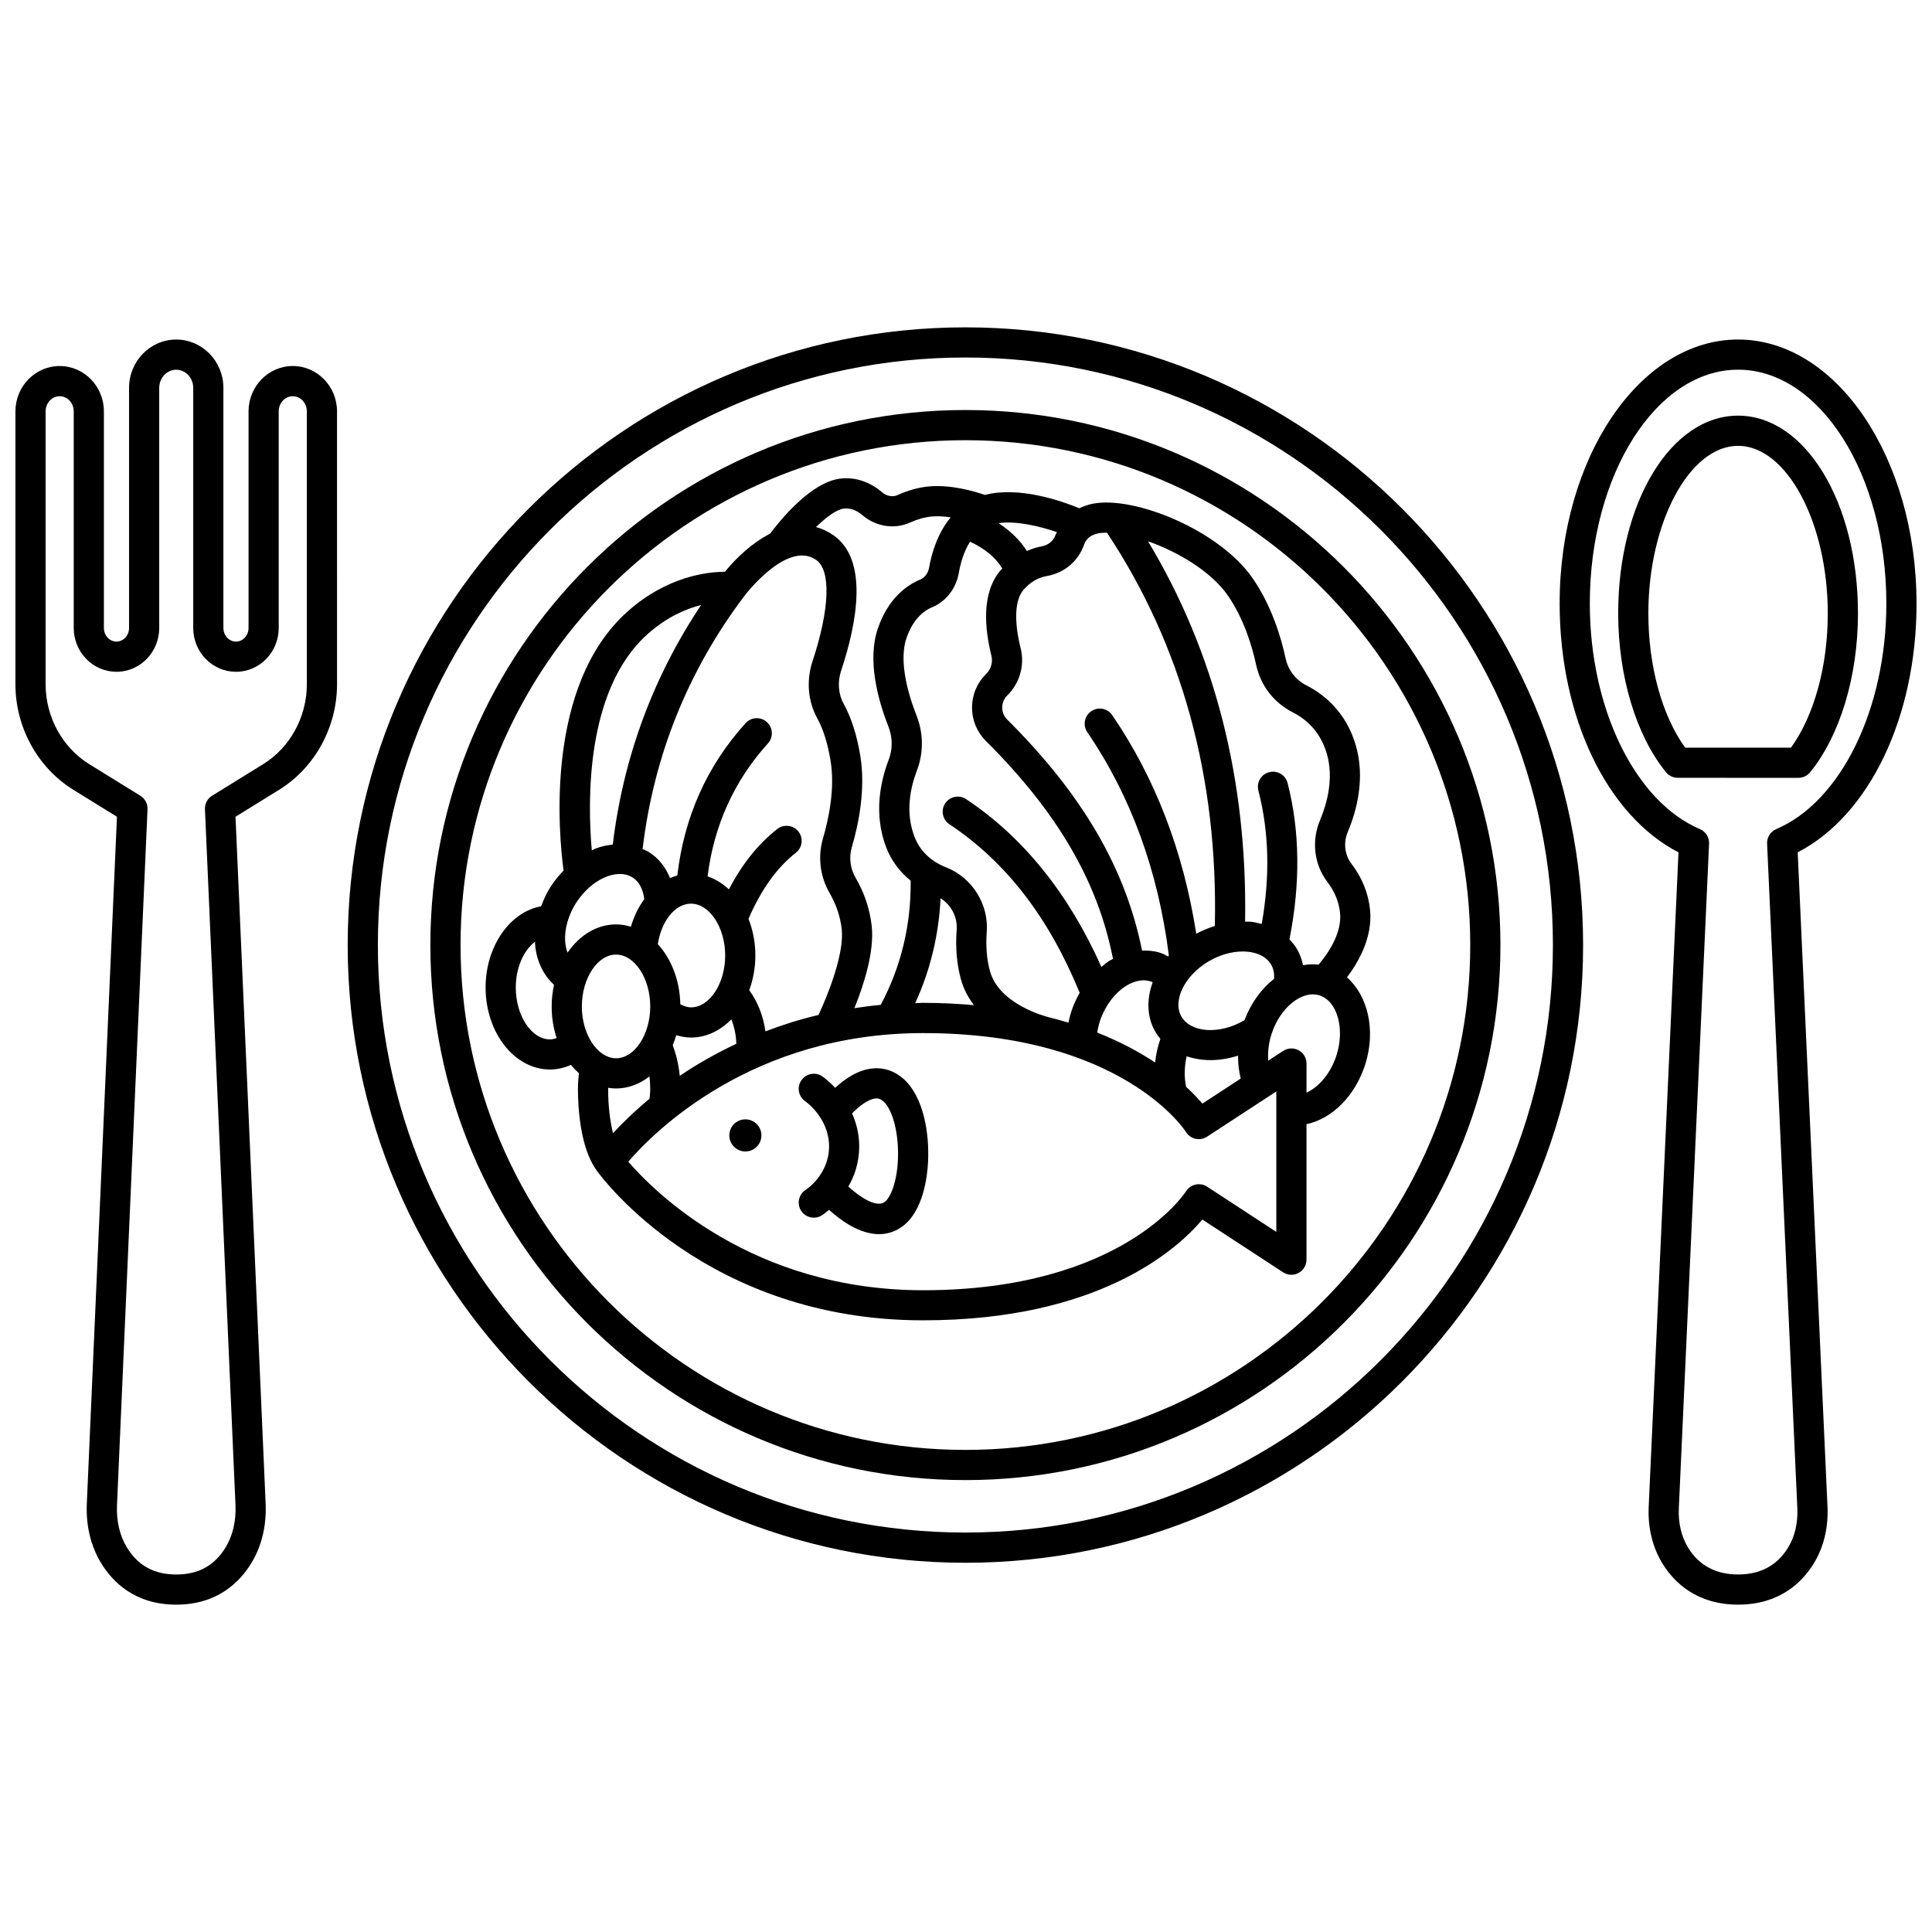
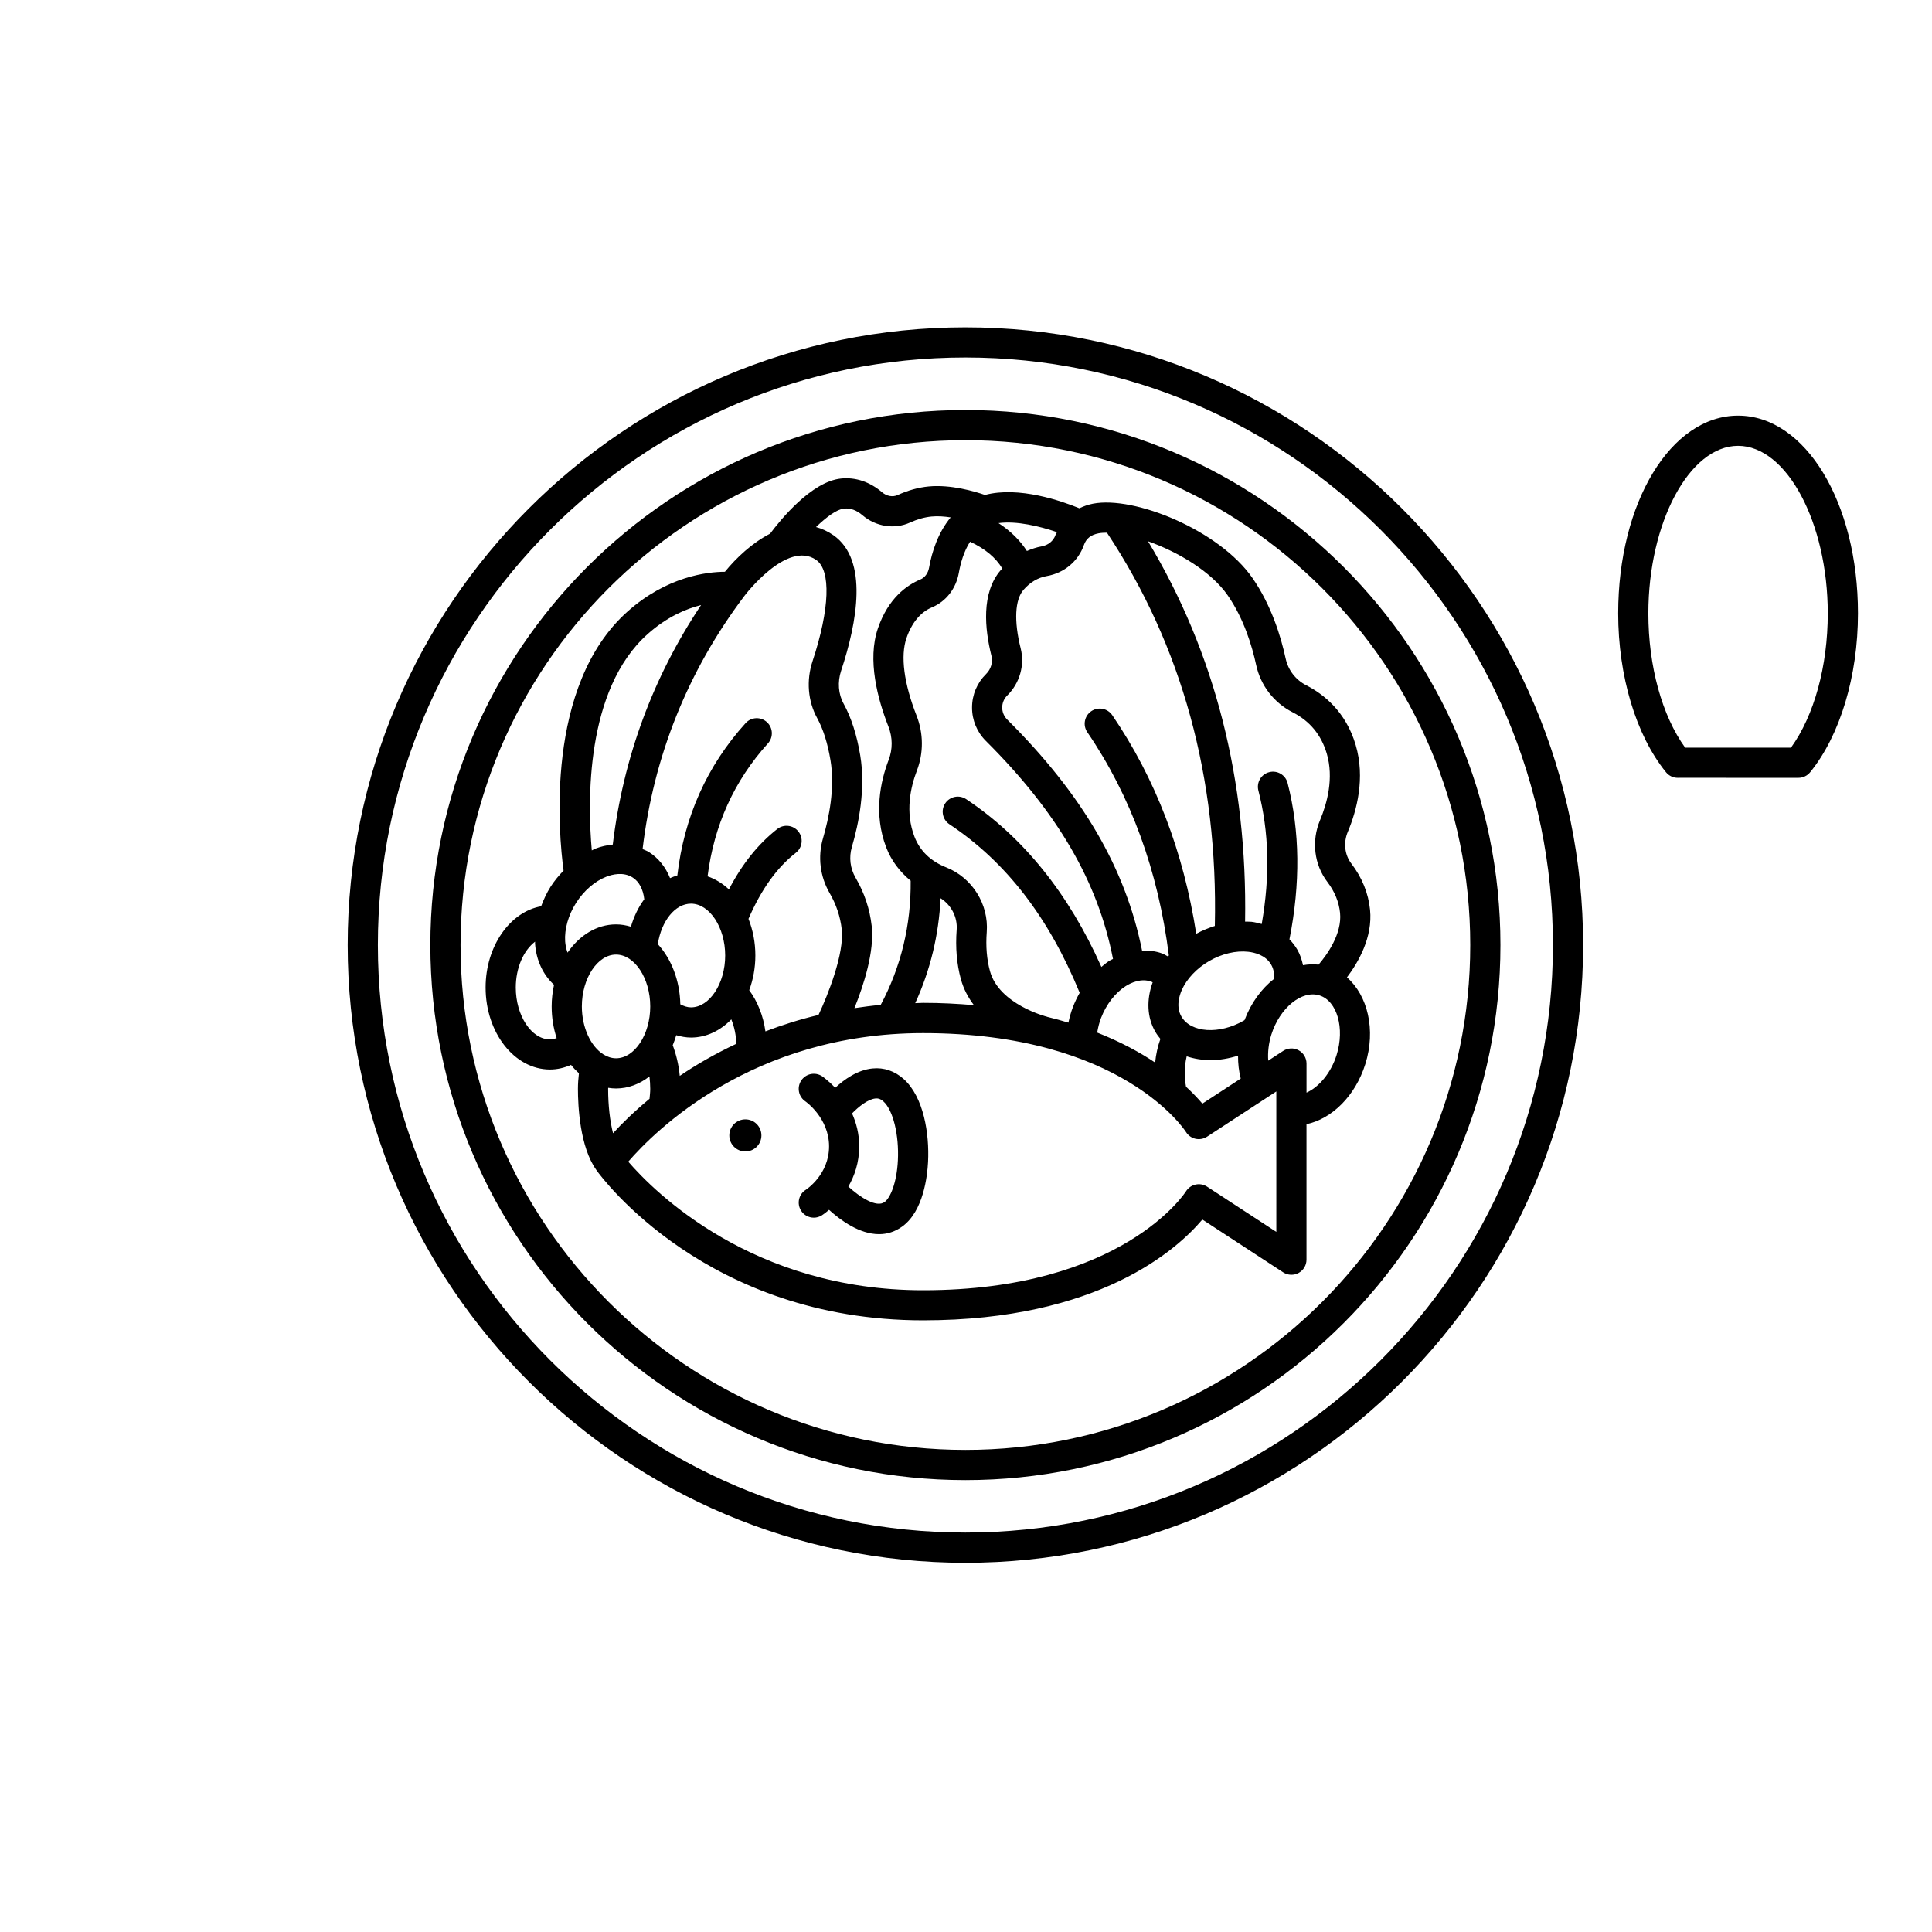
<svg xmlns="http://www.w3.org/2000/svg" width="800px" height="800px" version="1.1" viewBox="144 144 512 512">
  <defs>
    <clipPath id="b">
-       <path d="m557 233h94.902v337h-94.902z" />
-     </clipPath>
+       </clipPath>
    <clipPath id="a">
      <path d="m148.09 233h85.906v337h-85.906z" />
    </clipPath>
  </defs>
  <path d="m399.84 230.75c-90.262 0-163.7 73.434-163.7 163.7 0 90.262 73.434 163.7 163.7 163.7 90.262 0 163.7-73.434 163.7-163.7-0.004-90.262-73.434-163.7-163.7-163.7zm0 319.39c-85.852 0-155.7-69.844-155.7-155.7-0.004-85.852 69.844-155.7 155.7-155.7 85.852 0 155.7 69.844 155.7 155.7 0 85.855-69.844 155.7-155.7 155.7z" />
  <path d="m399.84 252.66c-78.184 0-141.79 63.609-141.79 141.79-0.004 78.18 63.602 141.79 141.79 141.79 78.184 0 141.79-63.609 141.79-141.79 0-78.18-63.605-141.79-141.79-141.79zm0 275.58c-73.773 0-133.79-60.016-133.79-133.79 0-73.773 60.016-133.79 133.79-133.79 73.773 0 133.79 60.016 133.79 133.79 0 73.773-60.02 133.79-133.79 133.79z" />
  <path d="m341.53 440.64c-2.352 0-4.254 1.902-4.254 4.254s1.902 4.254 4.254 4.254 4.254-1.902 4.254-4.254c0-2.348-1.902-4.254-4.254-4.254z" />
  <path d="m375.23 427.15c-3.953 0.379-7.449 2.867-9.898 5.129-1.789-1.898-3.293-2.945-3.445-3.051-1.84-1.227-4.32-0.73-5.547 1.109-1.223 1.836-0.727 4.324 1.109 5.547 0.062 0.039 6.262 4.387 6.262 11.906 0 7.438-5.941 11.371-6.168 11.52-1.871 1.172-2.434 3.637-1.262 5.512 0.754 1.211 2.059 1.875 3.391 1.875 0.723 0 1.461-0.195 2.121-0.613 0.109-0.066 0.871-0.574 1.914-1.465 3.098 2.812 8.078 6.449 13.254 6.445 2.09 0 4.211-0.598 6.234-2.09 5.531-4.082 6.562-13.297 6.75-17.066 0.371-7.457-1.129-17.141-6.441-21.945-2.379-2.133-5.262-3.125-8.273-2.812zm6.719 24.363c-0.301 6.019-2.027 9.934-3.512 11.027-2.164 1.59-6.527-1.258-9.617-4.086 1.617-2.797 2.879-6.332 2.879-10.664 0-3.371-0.797-6.25-1.895-8.73 1.703-1.742 4.18-3.758 6.191-3.953 0.555-0.059 1.25-0.004 2.133 0.793 2.551 2.301 4.156 8.867 3.82 15.613z" />
  <path d="m484.71 318.52c-1.23-5.723-3.75-14.066-8.777-21.316-8.805-12.695-31.277-21.859-42.309-19.719-1.301 0.258-2.484 0.68-3.578 1.211-4.648-1.914-16.027-5.914-25.023-3.531-2.695-0.934-9.027-2.812-14.914-2.25-2.727 0.262-5.508 1.031-8.258 2.289-1.277 0.574-2.875 0.289-4.074-0.734-3.269-2.789-7.051-4.059-10.918-3.652-7.848 0.816-16.082 11-18.773 14.605-4.754 2.434-8.996 6.434-11.98 10.105-4.668 0.012-15.355 1.207-25.828 10.555-21.984 19.633-18.207 59.129-16.93 68.633-1.246 1.301-2.426 2.695-3.43 4.269-1.055 1.664-1.852 3.414-2.516 5.191-8.215 1.453-14.715 10.559-14.715 21.52 0 11.988 7.652 21.734 17.059 21.734 1.922 0 3.797-0.445 5.578-1.223 0.648 0.812 1.352 1.551 2.094 2.223-0.156 1.355-0.262 2.723-0.262 4.117 0 4.461 0.488 15.453 4.91 21.559 0.012 0.016 0.012 0.031 0.023 0.047 0.004 0.004 0.02 0.027 0.023 0.035 0.004 0.004 0.004 0.008 0.008 0.012 0 0 0.004 0.004 0.004 0.004 1.391 1.934 29.293 39.695 86.492 39.695 46.648 0 67.402-18.859 74.016-26.711l21.414 13.992c1.227 0.801 2.805 0.867 4.09 0.168 1.293-0.699 2.094-2.047 2.094-3.516v-35.91c6.777-1.43 12.957-7.527 15.594-15.93 2.852-9.074 0.629-18.168-4.867-22.984 3.008-3.973 6.852-10.613 6.121-17.895-0.445-4.406-2.113-8.527-4.965-12.262-1.773-2.324-2.137-5.539-0.938-8.391 2.379-5.664 4.676-14.266 2.09-23.035-2.617-8.895-8.562-13.508-13.082-15.812-2.805-1.426-4.809-4.016-5.473-7.094zm-47.352-33.352c19.859 29.938 29.469 64.977 28.586 104.22-1.676 0.531-3.328 1.199-4.926 2.074-3.375-21.703-10.82-41.184-22.262-57.938-1.246-1.824-3.734-2.289-5.559-1.047-1.824 1.246-2.293 3.734-1.047 5.559 11.547 16.906 18.789 36.812 21.609 59.16-0.082 0.094-0.148 0.195-0.227 0.289-0.488-0.262-0.945-0.566-1.461-0.77-1.715-0.66-3.551-0.852-5.41-0.801-4.379-21.754-15.75-41.328-35.738-61.223-0.859-0.855-1.332-1.996-1.328-3.203s0.48-2.336 1.34-3.184c3.309-3.254 4.668-8.035 3.555-12.484-1.812-7.227-1.535-12.879 0.75-15.512 1.746-2.008 3.824-3.234 6.168-3.648 4.625-0.816 8.301-3.883 9.832-8.207 0.621-1.75 1.832-2.715 3.914-3.125 0.648-0.121 1.406-0.164 2.203-0.164zm43.516 114.48c0.727 1.262 0.852 2.606 0.766 3.754-3.316 2.59-6.102 6.359-7.82 10.93-0.078 0.047-0.156 0.105-0.238 0.152-6.453 3.727-14.004 3.223-16.496-1.09-1.473-2.551-0.578-5.473 0.082-6.988 1.312-2.992 3.965-5.805 7.289-7.727 3.324-1.918 7.09-2.816 10.332-2.449 1.633 0.172 4.613 0.863 6.086 3.418zm-87.613-17.602c2.812 1.758 4.523 4.992 4.266 8.363-0.352 4.676 0.02 9.074 1.113 13.066 0.723 2.652 1.961 4.926 3.457 6.894-4.25-0.363-8.691-0.605-13.473-0.605-0.715 0-1.375 0.07-2.082 0.082 4-8.738 6.25-18.047 6.719-27.801zm28.277 31.434c-0.035-0.008-0.059-0.035-0.098-0.043-0.129-0.027-12.68-3.258-15.086-12.07-0.852-3.106-1.141-6.594-0.855-10.355 0.559-7.375-3.859-14.418-10.734-17.141-4.141-1.641-6.977-4.383-8.426-8.148-2.508-6.523-1.035-13.113 0.641-17.492 1.801-4.695 1.766-9.887-0.094-14.621-3.336-8.496-4.285-15.77-2.668-20.484 1.398-4.086 3.742-6.918 6.777-8.18 3.711-1.547 6.363-4.961 7.102-9.125 0.457-2.586 1.328-5.691 2.981-8.262 3.992 1.855 6.809 4.211 8.547 7.113-0.133 0.145-0.285 0.258-0.41 0.402-5.238 6.023-4.238 15.672-2.481 22.699 0.43 1.711-0.113 3.57-1.406 4.844-2.394 2.356-3.719 5.496-3.727 8.855-0.012 3.363 1.297 6.523 3.68 8.898 19.004 18.918 29.707 37.363 33.676 57.762-0.316 0.176-0.648 0.285-0.957 0.48-0.742 0.477-1.426 1.062-2.121 1.637-8.652-19.398-20.664-34.371-35.844-44.469-1.832-1.219-4.324-0.723-5.543 1.117-1.223 1.836-0.723 4.324 1.117 5.543 15.016 9.992 26.301 24.645 34.52 44.66-0.68 1.195-1.281 2.453-1.793 3.769-0.527 1.367-0.898 2.75-1.199 4.141-1.789-0.551-3.66-1.055-5.598-1.531zm14.258 0.262c1.379-3.578 3.75-6.637 6.5-8.395 1.395-0.891 4.152-2.219 6.898-1.164 0.098 0.035 0.18 0.102 0.273 0.145-1.672 4.582-1.5 9.281 0.68 13.055 0.398 0.695 0.867 1.332 1.371 1.934-0.711 1.98-1.176 4.09-1.395 6.266-4.106-2.738-9.168-5.496-15.352-7.941 0.215-1.309 0.531-2.625 1.023-3.898zm22.516 18.246c-0.211-1.156-0.352-2.332-0.352-3.539 0-1.559 0.184-3.074 0.523-4.516 1.977 0.656 4.117 1.008 6.363 1.008 2.356 0 4.805-0.414 7.246-1.18-0.012 2.098 0.215 4.133 0.715 6.066l-10.168 6.641c-1.051-1.242-2.508-2.797-4.328-4.481zm-34.207-146.97c-0.117 0.27-0.293 0.492-0.391 0.773-0.559 1.574-1.934 2.695-3.684 3.004-1.352 0.238-2.641 0.684-3.894 1.219-1.832-2.856-4.348-5.316-7.519-7.383 4.758-0.66 10.977 0.836 15.488 2.387zm-56.422-6.246c1.695-0.156 3.293 0.406 4.902 1.785 3.555 3.027 8.484 3.785 12.574 1.926 1.945-0.887 3.867-1.426 5.715-1.602 1.652-0.164 3.398-0.023 5.066 0.23-3.375 4.07-4.988 9.176-5.723 13.312-0.262 1.473-1.125 2.648-2.309 3.141-3.629 1.516-8.527 4.992-11.258 12.973-2.859 8.34-0.059 18.746 2.789 26 1.129 2.871 1.152 6.004 0.066 8.836-2.176 5.691-4.055 14.34-0.637 23.227 1.355 3.527 3.606 6.441 6.469 8.805 0.121 11.73-2.547 22.781-7.938 32.895-2.391 0.215-4.695 0.527-6.969 0.867 2.481-6.144 5.34-15.02 4.574-21.809-0.5-4.457-1.93-8.738-4.25-12.719-1.457-2.504-1.812-5.414-0.996-8.188 1.82-6.203 3.68-15.438 2.215-24.246-0.902-5.438-2.387-10.051-4.406-13.719-1.41-2.559-1.652-5.75-0.656-8.75 4.231-12.766 7.305-29.359-2.039-35.895-1.52-1.062-3.07-1.746-4.621-2.172 2.699-2.606 5.477-4.695 7.43-4.898zm-7.375 13.621c3.961 2.769 3.586 13.051-0.973 26.824-1.691 5.109-1.238 10.625 1.242 15.121 1.578 2.867 2.762 6.625 3.519 11.168 1.215 7.312-0.414 15.281-2 20.68-1.418 4.836-0.781 10.105 1.754 14.465 1.754 3.016 2.836 6.242 3.215 9.59 0.727 6.461-3.652 17.41-6.152 22.73-5.031 1.191-9.695 2.68-14.066 4.352-0.57-4.121-2.062-7.863-4.293-10.914 1.031-2.801 1.625-5.906 1.625-9.195 0-3.492-0.664-6.781-1.82-9.707 3.348-7.719 7.441-13.512 12.559-17.52 1.738-1.363 2.043-3.875 0.676-5.613-1.363-1.738-3.875-2.039-5.613-0.676-5.09 3.992-9.305 9.273-12.809 16-1.68-1.57-3.59-2.754-5.656-3.457 1.691-13.477 7.035-25.328 15.996-35.234 1.484-1.637 1.355-4.168-0.281-5.644-1.641-1.488-4.168-1.355-5.644 0.281-10.266 11.336-16.297 24.918-18.086 40.359-0.664 0.18-1.301 0.438-1.93 0.711-1.16-2.891-3.051-5.289-5.59-6.906-0.527-0.336-1.125-0.531-1.691-0.789 2.938-24.598 11.941-47.141 26.91-67 0.004-0.008 0.004-0.016 0.012-0.02 0.004-0.008 0.012-0.012 0.02-0.02 0.105-0.152 11.352-14.984 19.078-9.586zm-56.414 131.02c-0.004-0.004-0.008-0.004-0.012-0.008-3.293-2.078-5.684-7.051-5.684-12.695 0-7.445 4.152-13.738 9.062-13.738 4.91 0 9.062 6.293 9.062 13.738 0 7.449-4.152 13.742-9.062 13.742-1.184 0-2.32-0.379-3.367-1.039zm-10.121-29.91c-0.219-3.258 0.832-6.984 2.891-10.219s4.984-5.766 8.027-6.945c1.539-0.602 4.5-1.371 6.988 0.219 1.719 1.09 2.769 3.172 3.059 5.75-1.539 2.074-2.738 4.531-3.539 7.281-1.266-0.383-2.582-0.613-3.941-0.613-5.125 0-9.719 2.91-12.852 7.488-0.402-1.094-0.574-2.18-0.633-2.961zm33.348-10.023c4.91 0 9.062 6.293 9.062 13.742 0 7.445-4.152 13.738-9.062 13.738-0.977 0-1.91-0.332-2.828-0.812-0.129-6.375-2.414-12.066-5.965-15.941 0.934-6.125 4.574-10.727 8.793-10.727zm-2.977 45.637c-0.277-2.91-0.934-5.656-1.863-8.121 0.359-0.852 0.66-1.742 0.934-2.66 1.277 0.375 2.574 0.625 3.906 0.625 4.043 0 7.758-1.812 10.684-4.816 0.797 1.957 1.262 4.156 1.332 6.469-5.625 2.652-10.668 5.551-14.992 8.504zm-8.539-117.06c5.125-4.578 10.203-6.719 14.191-7.711-12.781 19.145-20.617 40.449-23.406 63.469-1.52 0.172-3.051 0.48-4.578 1.07-0.336 0.133-0.648 0.336-0.98 0.484-1.133-12.797-1.727-42.578 14.773-57.312zm-25.855 107.39c-4.91 0-9.062-6.293-9.062-13.738 0-5.238 2.07-9.852 5.117-12.156 0.008 0.164-0.02 0.336-0.012 0.5 0.309 4.477 2.156 8.297 5.031 10.93-0.395 1.832-0.625 3.75-0.625 5.742 0 2.973 0.473 5.805 1.324 8.387-0.578 0.184-1.172 0.336-1.773 0.336zm17.512 13.008c3.242 0 6.266-1.18 8.848-3.191 0.125 1.074 0.211 2.172 0.211 3.297 0 0.895-0.109 1.754-0.188 2.621-4.164 3.453-7.379 6.625-9.672 9.137-0.816-3.219-1.297-7.332-1.297-11.754 0-0.098 0.012-0.191 0.012-0.289 0.684 0.109 1.379 0.18 2.086 0.18zm174.98 38.012-18.359-11.996c-0.902-0.586-2.004-0.785-3.059-0.543-1.051 0.23-1.969 0.887-2.535 1.805-0.164 0.262-16.871 26.195-69.66 26.195-45.215 0-71.191-26.039-78.133-34.074 6.938-8.035 32.914-34.074 78.133-34.074 52.793 0 69.496 25.93 69.648 26.176 0.562 0.926 1.477 1.586 2.531 1.828 1.059 0.234 2.164 0.039 3.074-0.551l18.359-11.992zm15.965-46.855c-1.477 4.695-4.629 8.449-7.965 9.945v-7.711c0-1.469-0.805-2.82-2.094-3.516-1.289-0.695-2.863-0.633-4.09 0.168l-3.961 2.586c-0.152-2.207 0.09-4.559 0.824-6.902 2.234-7.106 8.09-11.867 12.758-10.391 4.688 1.469 6.758 8.719 4.527 15.82zm-2.598-79.906c1.918 6.512 0.082 13.207-1.793 17.676-2.309 5.484-1.555 11.746 1.953 16.344 1.938 2.539 3.07 5.301 3.363 8.207 0.559 5.586-3.512 11.16-5.695 13.707-1.375-0.145-2.758-0.102-4.125 0.156-0.301-1.449-0.77-2.848-1.512-4.137-0.574-0.996-1.281-1.898-2.082-2.719 2.926-14.75 2.785-28.684-0.492-41.434-0.547-2.141-2.723-3.43-4.867-2.875-2.141 0.547-3.426 2.731-2.875 4.867 2.836 11.027 3.117 22.648 0.887 35.375-0.883-0.23-1.758-0.48-2.707-0.586-0.555-0.062-1.137-0.02-1.699-0.039 0.625-37.512-8.012-71.352-25.727-100.81 7.941 2.812 16.73 8 21.125 14.336 4.273 6.164 6.453 13.426 7.531 18.441 1.172 5.438 4.699 10.008 9.676 12.551 4.543 2.305 7.582 5.988 9.039 10.938z" />
  <g clip-path="url(#b)">
-     <path d="m651.9 303.94c0-38.578-21.215-69.961-47.289-69.961s-47.289 31.383-47.289 69.961c0 30.145 12.547 56.168 31.496 65.945l-7.898 173.44c-0.258 5.609 1.043 10.863 3.758 15.199 3.066 4.891 9.008 10.719 19.934 10.719s16.871-5.828 19.934-10.719c2.715-4.336 4.012-9.59 3.758-15.199l-7.898-173.45c18.949-9.773 31.496-35.801 31.496-65.941zm-37.18 59.785c-1.535 0.656-2.5 2.195-2.422 3.859l8.016 176.11c0.18 3.977-0.699 7.641-2.547 10.59-2.894 4.621-7.32 6.969-13.156 6.969-5.832 0-10.262-2.344-13.156-6.969-1.848-2.949-2.731-6.613-2.547-10.59l8.016-176.11c0.074-1.668-0.891-3.203-2.422-3.859-17.18-7.328-29.184-31.914-29.184-59.789 0-34.168 17.625-61.965 39.293-61.965s39.293 27.805 39.293 61.969c0 27.871-12 52.457-29.184 59.785z" />
-   </g>
+     </g>
  <path d="m604.61 254.15c-17.816 0-31.773 23.02-31.773 52.402 0 16.602 4.738 32.344 12.676 42.105 0.793 0.973 1.941 1.477 3.102 1.477 0.059 0 0.121 0 0.18-0.004l31.809 0.004c1.203 0 2.344-0.543 3.102-1.477 7.938-9.758 12.676-25.5 12.676-42.105 0.004-29.387-13.957-52.402-31.77-52.402zm14.02 87.984h-28.047c-6.129-8.477-9.75-21.598-9.75-35.578 0-24.074 10.887-44.406 23.773-44.406s23.773 20.336 23.773 44.406c0.004 13.988-3.617 27.109-9.75 35.578z" />
  <g clip-path="url(#a)">
-     <path d="m221.59 241c-6.465 0-11.723 5.391-11.723 12.016v57.406c0 1.992-1.496 3.606-3.332 3.606-1.836 0-3.332-1.621-3.332-3.606v-63.617c0-7.074-5.609-12.824-12.504-12.824-6.891 0-12.5 5.75-12.5 12.824v63.617c0 1.992-1.496 3.606-3.332 3.606-1.836 0-3.332-1.621-3.332-3.606v-57.406c0-6.625-5.258-12.016-11.723-12.016s-11.723 5.387-11.723 12.016v72.309c0 11.41 5.887 22.137 15.363 27.988l11.543 7.133-7.988 182.07c-0.25 5.762 1.035 11.164 3.727 15.621 3.059 5.07 9.004 11.113 19.969 11.113 10.961 0 16.91-6.043 19.969-11.113 2.691-4.457 3.977-9.859 3.727-15.621l-7.988-182.07 11.539-7.133c9.48-5.856 15.367-16.582 15.367-27.988l-0.004-72.312c0-6.629-5.258-12.016-11.723-12.016zm3.727 84.324c0 8.66-4.434 16.777-11.574 21.188l-13.539 8.363c-1.23 0.758-1.957 2.133-1.891 3.578l8.094 184.42c0.184 4.184-0.711 8.031-2.582 11.137-2.941 4.879-7.238 7.25-13.121 7.25-5.887 0-10.176-2.371-13.117-7.246-1.871-3.102-2.766-6.957-2.582-11.141l8.09-184.41c0.062-1.449-0.66-2.816-1.891-3.578l-13.543-8.367c-7.141-4.41-11.574-12.531-11.574-21.188v-72.309c0-2.215 1.672-4.019 3.727-4.019 2.055 0 3.727 1.805 3.727 4.019v57.406c0 6.402 5.082 11.605 11.328 11.605s11.328-5.207 11.328-11.605v-63.617c0-2.664 2.019-4.828 4.504-4.828 2.488 0 4.508 2.168 4.508 4.828v63.617c0 6.402 5.082 11.605 11.328 11.605 6.246 0 11.328-5.207 11.328-11.605l-0.004-57.406c0-2.215 1.672-4.019 3.727-4.019 2.055 0 3.727 1.805 3.727 4.019v72.309z" />
-   </g>
+     </g>
</svg>